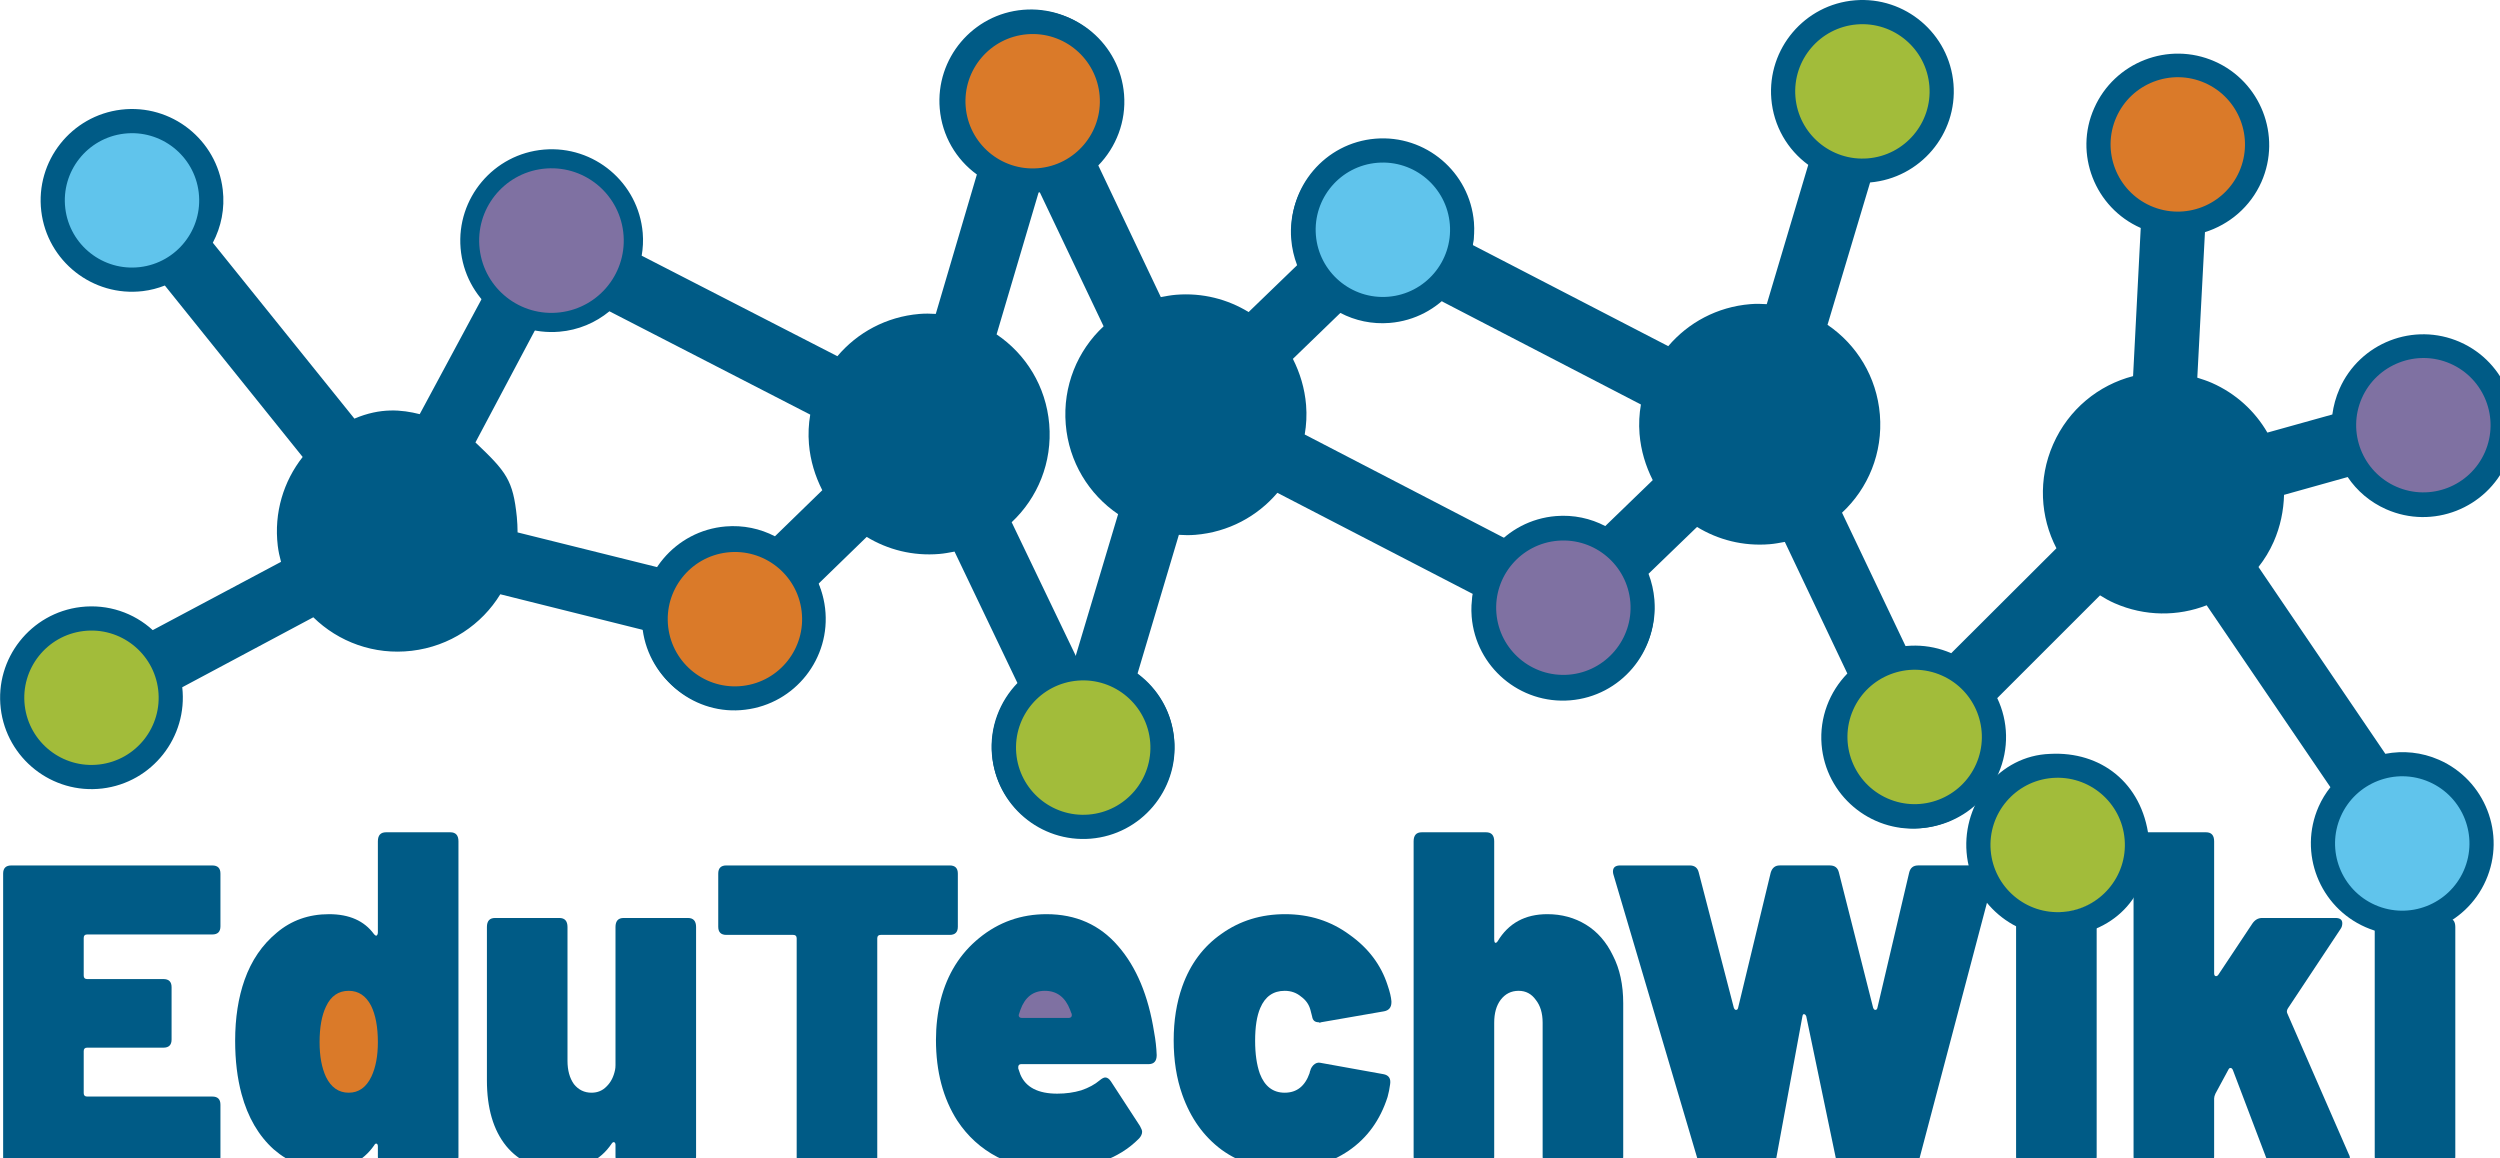
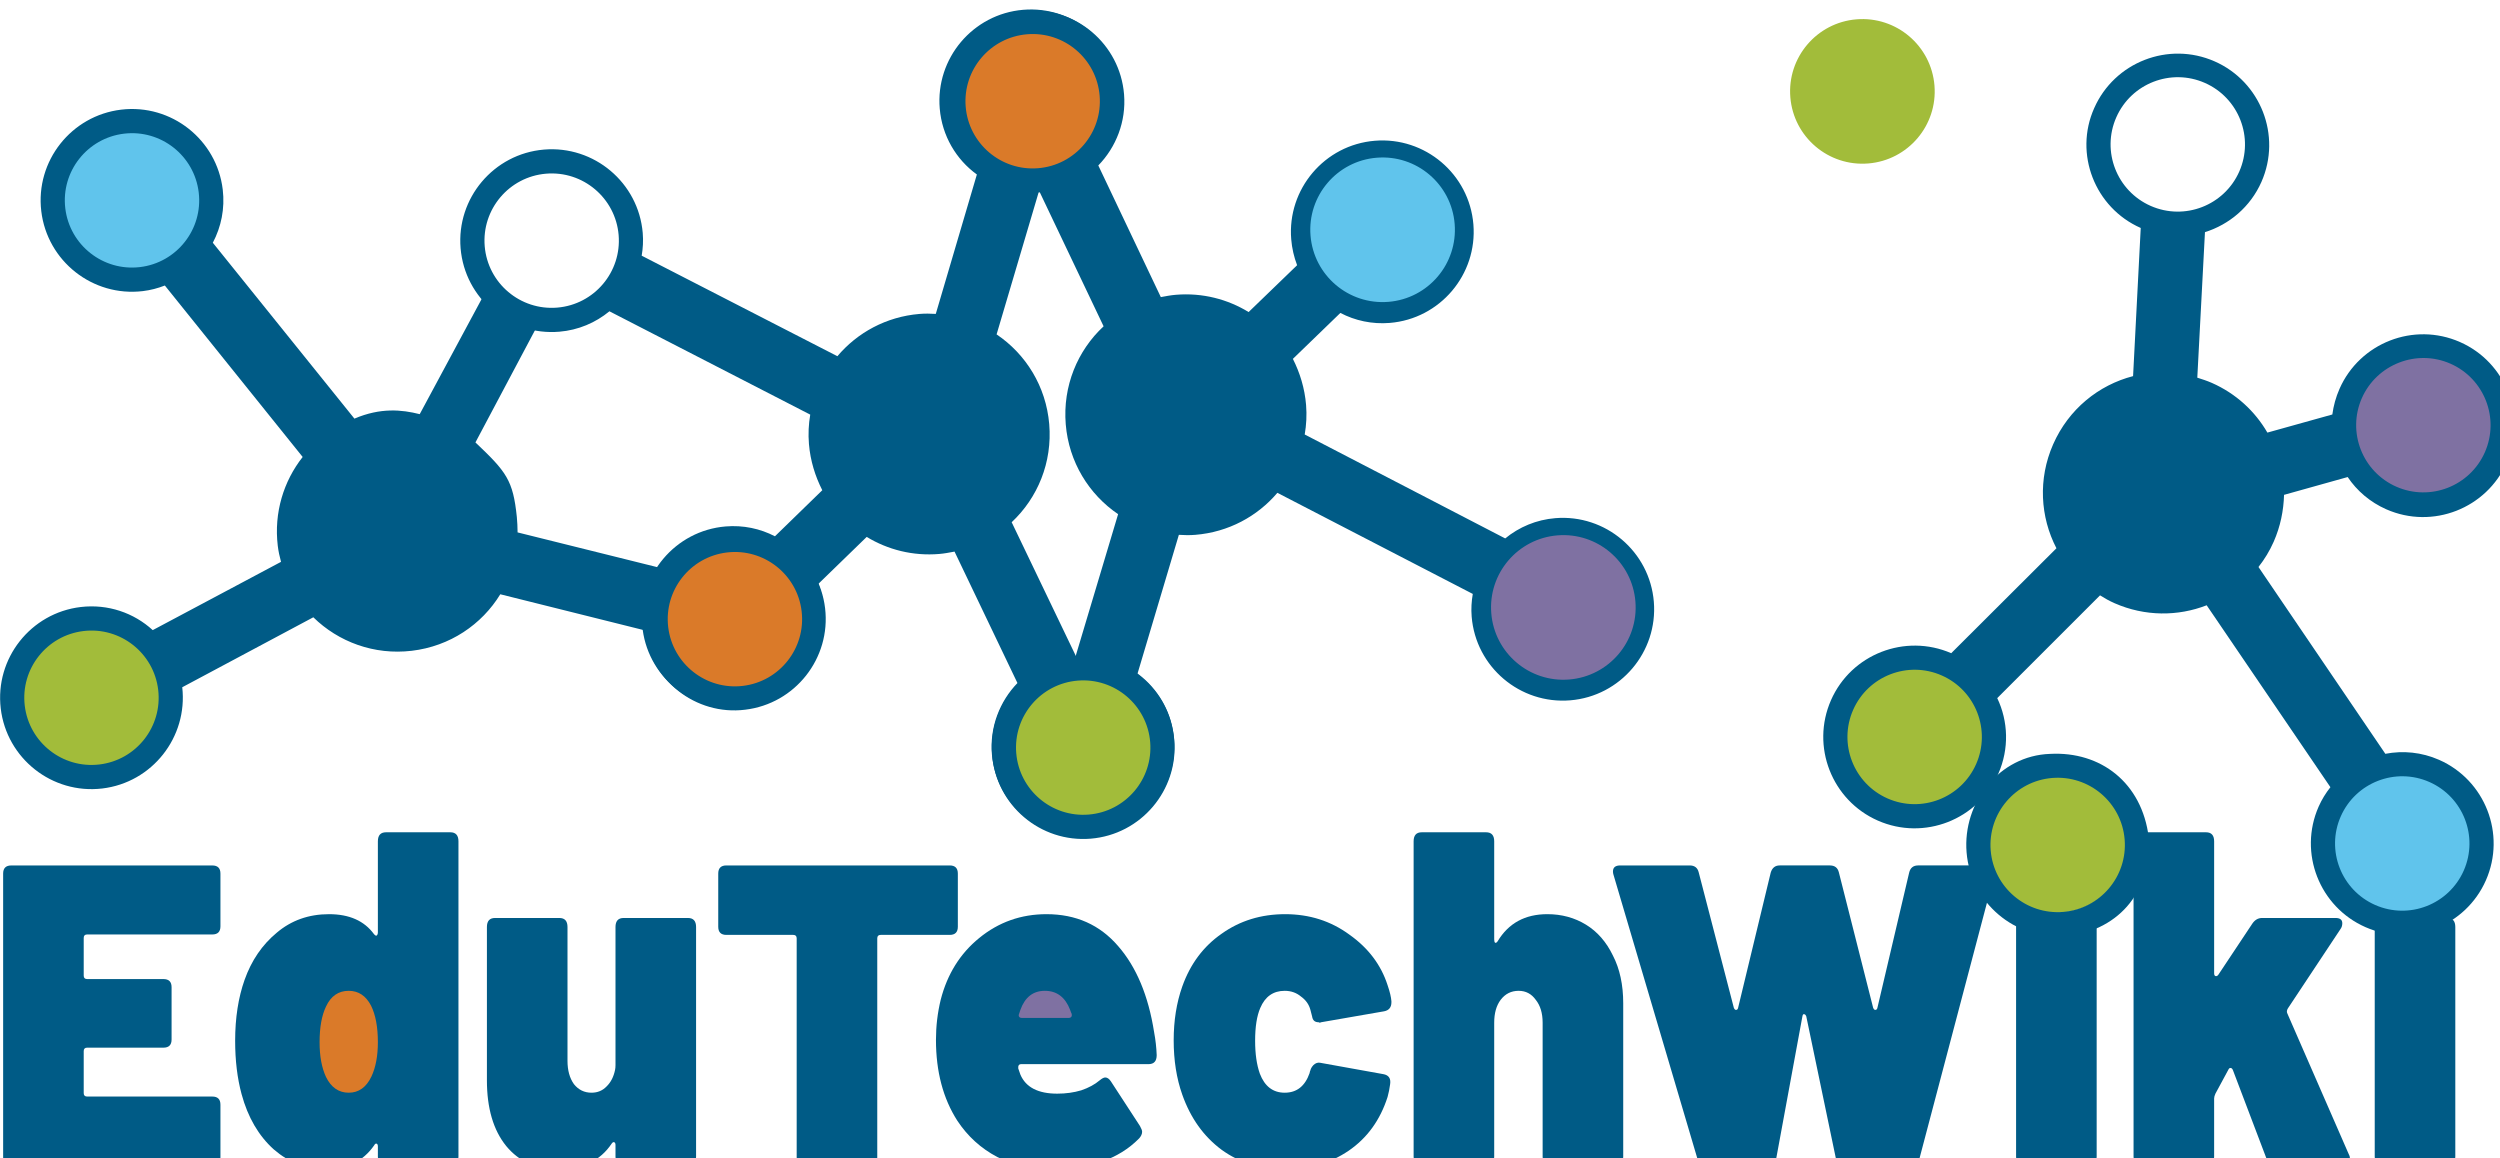
<svg xmlns="http://www.w3.org/2000/svg" xmlns:ns1="http://sodipodi.sourceforge.net/DTD/sodipodi-0.dtd" xmlns:ns2="http://www.inkscape.org/namespaces/inkscape" version="1.0" x="0px" y="0px" viewBox="0 0 930.083 430.939" xml:space="preserve" id="svg1165" ns1:docname="EduTechWikiLogo2.svg" ns2:version="0.92.3 (2405546, 2018-03-11)" width="930.083" height="430.939">
  <defs id="defs1169" />
  <ns1:namedview pagecolor="#ffffff" bordercolor="#666666" borderopacity="1" objecttolerance="10" gridtolerance="10" guidetolerance="10" ns2:pageopacity="0" ns2:pageshadow="2" ns2:window-width="3048" ns2:window-height="1483" id="namedview1167" showgrid="false" ns2:zoom="0.92088567" ns2:cx="406.76626" ns2:cy="23.080473" ns2:window-x="1522" ns2:window-y="97" ns2:window-maximized="0" ns2:current-layer="svg1165" fit-margin-top="0" fit-margin-left="0" fit-margin-right="0" fit-margin-bottom="0" />
  <style type="text/css" id="style994">
	.st0{fill:#DA7A29;}
	.st1{fill:#7F71A2;}
	.st2{fill:#60C4EC;}
	.st3{fill:#A2BC3A;}
	.st4{fill:#005B86;}
	.st5{display:none;}
	.st6{display:inline;fill:#DA7A29;}
	.st7{display:inline;fill:#7F71A2;}
	.st8{display:inline;fill:#60C4EC;}
	.st9{display:inline;fill:#A2BC3A;}
	.st10{display:inline;fill:#FFFFFF;}
	.st11{display:inline;}
	.st12{fill:#FFFFFF;}
	.st13{display:inline;fill:#808285;}
	.st14{display:inline;fill:#58595B;}
	.st15{display:inline;fill:#A7A9AC;}
	.st16{display:inline;fill:#D1D3D4;}
	.st17{display:inline;fill:none;stroke:#000000;stroke-miterlimit:10;}
	.st18{fill:none;stroke:#000000;stroke-miterlimit:10;}
</style>
  <path style="fill:#7f71a2;fill-opacity:1;stroke:none;stroke-width:25.135;stroke-miterlimit:4;stroke-dasharray:none;stroke-dashoffset:0;stroke-opacity:1" d="m 376.989,377.537 c 5.437,-14.204 17.023,-17.29 24.911,-6.635 8.674,11.717 6.591,14.288 -11.579,14.288 h -16.261 z" id="path973" ns2:connector-curvature="0" />
  <g id="g2217" transform="rotate(-4.833,252.85,-1827.445)">
    <circle id="XMLID_8_" class="st0" cx="225.1" cy="283.1" r="27" style="fill:#da7a29" />
    <circle id="XMLID_5_" class="st1" cx="99.4" cy="224.2" r="26.9" style="fill:#7f71a2" />
-     <circle id="XMLID_9_" class="st2" cx="43.8" cy="78.7" r="26.9" style="fill:#60c4ec" />
-     <circle id="XMLID_29_" class="st3" cx="225.9" cy="41.9" r="26.9" style="fill:#a2bc3a" />
    <path class="st4" d="m 225.2,249.1 -19.6,-51.6 c 10.4,-8.2 17,-20.9 17,-35.2 0,-14.1 -6.5,-26.7 -16.7,-34.9 L 226,75.9 c 18.7,-0.1 33.9,-15.3 33.9,-34 0,-18.8 -15.3,-34 -34,-34 -18.8,0 -34,15.3 -34,34 0,10.2 4.5,19.4 11.7,25.6 L 184,117.9 c -2,-0.3 -4,-0.5 -6.1,-0.5 -12.4,0 -23.6,5 -31.7,13.1 L 76.8,87.1 c 0.7,-2.7 1.1,-5.5 1.1,-8.4 0,-18.8 -15.3,-34 -34,-34 -18.8,0 -34,15.3 -34,34 0,18.8 15.3,34 34,34 7.1,0 13.7,-2.2 19.2,-6 l 71.2,44.6 c -0.9,3.5 -1.4,7.1 -1.4,10.9 0,6.2 1.3,12.1 3.5,17.5 l -19,15.6 c -5.2,-3.3 -11.4,-5.2 -18,-5.2 -18.8,0 -34,15.3 -34,34 0,18.8 15.3,34 34,34 18.8,0 34,-15.3 34,-34 0,-3.4 -0.5,-6.7 -1.4,-9.8 l 19.4,-15.9 c 7.4,5.4 16.5,8.6 26.4,8.6 1.9,0 3.8,-0.2 5.7,-0.4 l 19.2,50.7 c -7.1,6.2 -11.7,15.4 -11.7,25.6 0,18.8 15.3,34 34,34 18.8,0 34,-15.3 34,-34 0.1,-18.5 -15.1,-33.8 -33.8,-33.8 z M 43.9,103.7 c -13.8,0 -25,-11.2 -25,-25 0,-13.8 11.2,-25 25,-25 13.8,0 25,11.2 25,25 0,13.8 -11.2,25 -25,25 z m 55.5,145.6 c -13.8,0 -25,-11.2 -25,-25 0,-13.8 11.2,-25 25,-25 13.8,0 25,11.2 25,25 0,13.7 -11.2,25 -25,25 z M 200.9,41.9 c 0,-13.8 11.2,-25 25,-25 13.8,0 25,11.2 25,25 0,13.8 -11.2,25 -25,25 -13.8,0 -25,-11.2 -25,-25 z m 24.2,266.2 c -13.8,0 -25,-11.2 -25,-25 0,-13.8 11.2,-25 25,-25 13.8,0 25,11.2 25,25 0,13.8 -11.2,25 -25,25 z" id="path1012" ns2:connector-curvature="0" style="fill:#005b86" />
  </g>
  <circle style="fill:#da7a29" r="27" cy="160.382" cx="367.847" class="st0" id="XMLID_8_-8" transform="rotate(49.03)" />
  <g id="g2217-04" transform="rotate(175.338,309.637,163.619)" ns2:transform-center-x="-63.093712" ns2:transform-center-y="-97.178263">
    <circle id="XMLID_8_-2" class="st0" cx="225.1" cy="283.1" r="27" style="fill:#da7a29" />
    <circle id="XMLID_5_-22" class="st1" cx="99.4" cy="224.2" r="26.9" style="fill:#7f71a2" />
    <circle id="XMLID_9_-05" class="st2" cx="43.8" cy="78.7" r="26.9" style="fill:#60c4ec" />
    <circle id="XMLID_29_-5" class="st3" cx="225.9" cy="41.9" r="26.9" style="fill:#a2bc3a" />
    <path class="st4" d="m 225.2,249.1 -19.6,-51.6 c 10.4,-8.2 17,-20.9 17,-35.2 0,-14.1 -6.5,-26.7 -16.7,-34.9 L 226,75.9 c 18.7,-0.1 33.9,-15.3 33.9,-34 0,-18.8 -15.3,-34 -34,-34 -18.8,0 -34,15.3 -34,34 0,10.2 4.5,19.4 11.7,25.6 L 184,117.9 c -2,-0.3 -4,-0.5 -6.1,-0.5 -12.4,0 -23.6,5 -31.7,13.1 L 76.8,87.1 c 0.7,-2.7 1.1,-5.5 1.1,-8.4 0,-18.8 -15.3,-34 -34,-34 -18.8,0 -34,15.3 -34,34 0,18.8 15.3,34 34,34 7.1,0 13.7,-2.2 19.2,-6 l 71.2,44.6 c -0.9,3.5 -1.4,7.1 -1.4,10.9 0,6.2 1.3,12.1 3.5,17.5 l -19,15.6 c -5.2,-3.3 -11.4,-5.2 -18,-5.2 -18.8,0 -34,15.3 -34,34 0,18.8 15.3,34 34,34 18.8,0 34,-15.3 34,-34 0,-3.4 -0.5,-6.7 -1.4,-9.8 l 19.4,-15.9 c 7.4,5.4 16.5,8.6 26.4,8.6 1.9,0 3.8,-0.2 5.7,-0.4 l 19.2,50.7 c -7.1,6.2 -11.7,15.4 -11.7,25.6 0,18.8 15.3,34 34,34 18.8,0 34,-15.3 34,-34 0.1,-18.5 -15.1,-33.8 -33.8,-33.8 z M 43.9,103.7 c -13.8,0 -25,-11.2 -25,-25 0,-13.8 11.2,-25 25,-25 13.8,0 25,11.2 25,25 0,13.8 -11.2,25 -25,25 z m 55.5,145.6 c -13.8,0 -25,-11.2 -25,-25 0,-13.8 11.2,-25 25,-25 13.8,0 25,11.2 25,25 0,13.7 -11.2,25 -25,25 z M 200.9,41.9 c 0,-13.8 11.2,-25 25,-25 13.8,0 25,11.2 25,25 0,13.8 -11.2,25 -25,25 -13.8,0 -25,-11.2 -25,-25 z m 24.2,266.2 c -13.8,0 -25,-11.2 -25,-25 0,-13.8 11.2,-25 25,-25 13.8,0 25,11.2 25,25 0,13.8 -11.2,25 -25,25 z" id="path1012-2" ns2:connector-curvature="0" style="fill:#005b86" />
  </g>
  <g id="g2217-04-9-0" transform="rotate(-4.664,362.408,-5695.534)" ns2:transform-center-x="-129.80547" ns2:transform-center-y="144.67347">
    <circle id="XMLID_8_-2-0-4" class="st0" cx="225.1" cy="283.1" r="27" style="fill:#da7a29" />
    <circle id="XMLID_5_-22-2-0" class="st1" cx="99.4" cy="224.2" r="26.9" style="fill:#7f71a2" />
    <circle id="XMLID_9_-05-8-9" class="st2" cx="43.8" cy="78.7" r="26.9" style="fill:#60c4ec" />
    <circle id="XMLID_29_-5-3-1" class="st3" cx="225.9" cy="41.9" r="26.9" style="fill:#a2bc3a" />
-     <path class="st4" d="m 225.2,249.1 -19.6,-51.6 c 10.4,-8.2 17,-20.9 17,-35.2 0,-14.1 -6.5,-26.7 -16.7,-34.9 L 226,75.9 c 18.7,-0.1 33.9,-15.3 33.9,-34 0,-18.8 -15.3,-34 -34,-34 -18.8,0 -34,15.3 -34,34 0,10.2 4.5,19.4 11.7,25.6 L 184,117.9 c -2,-0.3 -4,-0.5 -6.1,-0.5 -12.4,0 -23.6,5 -31.7,13.1 L 76.8,87.1 c 0.7,-2.7 1.1,-5.5 1.1,-8.4 0,-18.8 -15.3,-34 -34,-34 -18.8,0 -34,15.3 -34,34 0,18.8 15.3,34 34,34 7.1,0 13.7,-2.2 19.2,-6 l 71.2,44.6 c -0.9,3.5 -1.4,7.1 -1.4,10.9 0,6.2 1.3,12.1 3.5,17.5 l -19,15.6 c -5.2,-3.3 -11.4,-5.2 -18,-5.2 -18.8,0 -34,15.3 -34,34 0,18.8 15.3,34 34,34 18.8,0 34,-15.3 34,-34 0,-3.4 -0.5,-6.7 -1.4,-9.8 l 19.4,-15.9 c 7.4,5.4 16.5,8.6 26.4,8.6 1.9,0 3.8,-0.2 5.7,-0.4 l 19.2,50.7 c -7.1,6.2 -11.7,15.4 -11.7,25.6 0,18.8 15.3,34 34,34 18.8,0 34,-15.3 34,-34 0.1,-18.5 -15.1,-33.8 -33.8,-33.8 z M 43.9,103.7 c -13.8,0 -25,-11.2 -25,-25 0,-13.8 11.2,-25 25,-25 13.8,0 25,11.2 25,25 0,13.8 -11.2,25 -25,25 z m 55.5,145.6 c -13.8,0 -25,-11.2 -25,-25 0,-13.8 11.2,-25 25,-25 13.8,0 25,11.2 25,25 0,13.7 -11.2,25 -25,25 z M 200.9,41.9 c 0,-13.8 11.2,-25 25,-25 13.8,0 25,11.2 25,25 0,13.8 -11.2,25 -25,25 -13.8,0 -25,-11.2 -25,-25 z m 24.2,266.2 c -13.8,0 -25,-11.2 -25,-25 0,-13.8 11.2,-25 25,-25 13.8,0 25,11.2 25,25 0,13.8 -11.2,25 -25,25 z" id="path1012-2-8-9" ns2:connector-curvature="0" style="fill:#005b86" />
  </g>
  <g aria-label="EduTechWiki" transform="matrix(1.661,0,0,1.845,433.841,805.865)" style="font-style:normal;font-variant:normal;font-weight:900;font-stretch:normal;font-size:96px;line-height:1;font-family:Barlow;-inkscape-font-specification:'Barlow, Heavy';font-variant-ligatures:normal;font-variant-caps:normal;font-variant-numeric:normal;font-feature-settings:normal;text-align:start;letter-spacing:0px;word-spacing:0px;writing-mode:lr-tb;text-anchor:start;display:inline;fill:#005b86;fill-opacity:1;stroke:none" id="flowRoot2527">
    <path d="m -211.818,-249.997 q 0,1.643 -1.824,1.643 h -28.032 q -0.768,0 -0.768,0.692 v 7.608 q 0,0.692 0.768,0.692 h 17.088 q 1.824,0 1.824,1.643 v 10.547 q 0,1.643 -1.824,1.643 h -17.088 q -0.768,0 -0.768,0.692 v 8.472 q 0,0.692 0.768,0.692 h 28.032 q 1.824,0 1.824,1.643 v 10.633 q 0,1.643 -1.824,1.643 h -45.024 q -1.824,0 -1.824,-1.643 v -57.23 q 0,-1.643 1.824,-1.643 h 45.024 q 1.824,0 1.824,1.643 z" style="font-style:normal;font-variant:normal;font-weight:900;font-stretch:normal;font-size:96px;line-height:1;font-family:Barlow;-inkscape-font-specification:'Barlow, Heavy';font-variant-ligatures:normal;font-variant-caps:normal;font-variant-numeric:normal;font-feature-settings:normal;text-align:start;writing-mode:lr-tb;text-anchor:start;fill:#005b86;fill-opacity:1;stroke-width:0.949" id="path866" ns2:connector-curvature="0" />
    <path d="m -176.556,-267.134 q 0,-1.824 1.824,-1.824 h 14.4 q 1.824,0 1.824,1.824 v 63.552 q 0,1.824 -1.824,1.824 h -14.4 q -1.824,0 -1.824,-1.824 v -2.016 q 0,-0.48 -0.288,-0.576 -0.288,-0.096 -0.576,0.384 -3.744,4.8 -10.848,4.8 -6.432,0 -11.616,-4.032 -5.088,-4.128 -7.2,-11.136 -1.44,-4.8 -1.44,-10.752 0,-6.912 2.112,-12.288 2.304,-5.856 7.2,-9.504 4.896,-3.744 11.712,-3.744 6.816,0 10.08,4.032 0.384,0.384 0.576,0.288 0.288,-0.192 0.288,-0.672 z m -1.44,47.424 q 1.44,-2.784 1.44,-6.912 0,-4.608 -1.536,-7.392 -1.728,-2.976 -4.992,-2.976 -3.456,0 -5.088,3.168 -1.44,2.688 -1.44,7.2 0,4.224 1.44,7.008 1.728,3.168 5.088,3.168 3.36,0 5.088,-3.264 z" style="font-style:normal;font-variant:normal;font-weight:900;font-stretch:normal;font-size:96px;line-height:1;font-family:Barlow;-inkscape-font-specification:'Barlow, Heavy';font-variant-ligatures:normal;font-variant-caps:normal;font-variant-numeric:normal;font-feature-settings:normal;text-align:start;writing-mode:lr-tb;text-anchor:start;fill:#005b86;fill-opacity:1" id="path868" ns2:connector-curvature="0" />
    <path d="m -123.333,-249.854 q 0,-1.824 1.824,-1.824 h 14.4 q 1.824,0 1.824,1.824 v 46.272 q 0,1.824 -1.824,1.824 h -14.4 q -1.824,0 -1.824,-1.824 v -2.304 q 0,-0.48 -0.288,-0.576 -0.288,-0.096 -0.576,0.288 -3.84,5.184 -12,5.184 -7.296,0 -11.616,-4.704 -4.32,-4.8 -4.32,-13.248 v -30.912 q 0,-1.824 1.824,-1.824 h 14.4 q 1.824,0 1.824,1.824 v 26.976 q 0,2.88 1.44,4.704 1.536,1.728 3.936,1.728 2.016,0 3.36,-1.248 1.44,-1.248 1.92,-3.36 0.096,-0.384 0.096,-0.96 z" style="font-style:normal;font-variant:normal;font-weight:900;font-stretch:normal;font-size:96px;line-height:1;font-family:Barlow;-inkscape-font-specification:'Barlow, Heavy';font-variant-ligatures:normal;font-variant-caps:normal;font-variant-numeric:normal;font-feature-settings:normal;text-align:start;writing-mode:lr-tb;text-anchor:start;fill:#005b86;fill-opacity:1" id="path870" ns2:connector-curvature="0" />
    <path d="m -48.479,-262.273 q 1.824,0 1.824,1.643 v 10.72 q 0,1.643 -1.824,1.643 h -15.456 q -0.768,0 -0.768,0.692 v 44.176 q 0,1.643 -1.824,1.643 h -14.4 q -1.824,0 -1.824,-1.643 v -44.176 q 0,-0.692 -0.768,-0.692 h -14.976 q -1.824,0 -1.824,-1.643 v -10.72 q 0,-1.643 1.824,-1.643 z" style="font-style:normal;font-variant:normal;font-weight:900;font-stretch:normal;font-size:96px;line-height:1;font-family:Barlow;-inkscape-font-specification:'Barlow, Heavy';font-variant-ligatures:normal;font-variant-caps:normal;font-variant-numeric:normal;font-feature-settings:normal;text-align:start;writing-mode:lr-tb;text-anchor:start;fill:#005b86;fill-opacity:1;stroke-width:0.949" id="path872" ns2:connector-curvature="0" />
    <path d="m -24.387,-216.254 q 2.88,0 5.376,-0.672 2.496,-0.768 4.128,-2.016 0.768,-0.576 1.248,-0.576 0.672,0 1.248,0.768 l 6.528,9.024 q 0.48,0.768 0.48,1.152 0,0.672 -0.672,1.344 -3.456,3.168 -8.448,4.704 -4.896,1.536 -10.56,1.536 -7.2,0 -12.768,-2.496 -5.472,-2.592 -8.928,-7.296 -4.8,-6.72 -4.8,-16.32 0,-4.128 1.056,-8.064 2.208,-7.776 8.64,-12.48 6.528,-4.8 15.072,-4.8 9.888,0 16.032,6.432 6.144,6.336 8.064,17.376 0.48,2.304 0.576,4.608 0,1.824 -1.824,1.824 h -28.512 q -0.768,0 -0.672,0.864 l 0.48,1.248 q 1.824,3.84 8.256,3.84 z m -2.784,-20.736 q -3.936,0 -5.472,3.84 l -0.288,0.768 -0.096,0.288 q 0,0.576 0.768,0.576 h 10.368 q 0.768,0 0.768,-0.576 0,-0.288 -0.192,-0.576 -0.096,-0.288 -0.192,-0.48 -1.632,-3.84 -5.664,-3.84 z" style="font-style:normal;font-variant:normal;font-weight:900;font-stretch:normal;font-size:96px;line-height:1;font-family:Barlow;-inkscape-font-specification:'Barlow, Heavy';font-variant-ligatures:normal;font-variant-caps:normal;font-variant-numeric:normal;font-feature-settings:normal;text-align:start;writing-mode:lr-tb;text-anchor:start;fill:#005b86;fill-opacity:1" id="path874" ns2:connector-curvature="0" />
    <path d="m 26.65,-200.99 q -8.16,0 -14.208,-3.936 -6.048,-4.032 -8.832,-11.136 -1.92,-4.896 -1.92,-10.944 0,-5.952 1.92,-10.848 2.688,-6.816 8.832,-10.656 6.144,-3.936 14.208,-3.936 8.16,0 14.4,4.128 6.336,4.032 8.544,10.176 0.768,2.016 0.864,3.264 v 0.192 q 0,1.536 -1.632,1.824 l -14.112,2.208 q -0.096,0 -0.288,0.096 -0.096,0 -0.288,-0.096 -1.248,0 -1.44,-1.152 l -0.384,-1.344 q -0.48,-1.632 -2.112,-2.688 -1.536,-1.152 -3.648,-1.152 -3.84,0 -5.472,3.456 -1.152,2.4 -1.152,6.624 0,3.936 1.056,6.624 1.632,3.84 5.568,3.84 4.032,0 5.568,-3.936 0.096,-0.288 0.096,-0.384 0.096,-0.192 0.096,-0.192 v 0 q 0.096,-0.48 0.672,-1.056 0.672,-0.576 1.44,-0.48 l 14.208,2.304 q 1.824,0.288 1.536,2.016 -0.192,1.344 -0.576,2.592 -2.496,7.008 -8.736,10.848 -6.144,3.744 -14.208,3.744 z" style="font-style:normal;font-variant:normal;font-weight:900;font-stretch:normal;font-size:96px;line-height:1;font-family:Barlow;-inkscape-font-specification:'Barlow, Heavy';font-variant-ligatures:normal;font-variant-caps:normal;font-variant-numeric:normal;font-feature-settings:normal;text-align:start;writing-mode:lr-tb;text-anchor:start;fill:#005b86;fill-opacity:1" id="path876" ns2:connector-curvature="0" />
    <path d="m 85.386,-252.446 q 4.8,0 8.64,2.112 3.84,2.112 6.048,6.24 2.304,4.032 2.304,9.6 v 30.912 q 0,1.824 -1.824,1.824 H 86.154 q -1.824,0 -1.824,-1.824 v -26.976 q 0,-2.88 -1.536,-4.608 -1.44,-1.824 -3.84,-1.824 -2.496,0 -4.032,1.824 -1.44,1.728 -1.44,4.608 v 26.976 q 0,1.824 -1.824,1.824 h -14.4 q -1.824,0 -1.824,-1.824 v -63.552 q 0,-1.824 1.824,-1.824 h 14.4 q 1.824,0 1.824,1.824 v 19.776 q 0,0.48 0.192,0.672 0.288,0.096 0.576,-0.288 3.648,-5.472 11.136,-5.472 z" style="font-style:normal;font-variant:normal;font-weight:900;font-stretch:normal;font-size:96px;line-height:1;font-family:Barlow;-inkscape-font-specification:'Barlow, Heavy';font-variant-ligatures:normal;font-variant-caps:normal;font-variant-numeric:normal;font-feature-settings:normal;text-align:start;writing-mode:lr-tb;text-anchor:start;fill:#005b86;fill-opacity:1" id="path878" ns2:connector-curvature="0" />
-     <path d="m 121.107,-201.758 q -1.632,0 -2.112,-1.383 l -18.816,-57.317 q -0.096,-0.259 -0.096,-0.605 0,-1.21 1.632,-1.21 h 15.552 q 1.632,0 2.016,1.383 l 7.872,27.318 q 0.192,0.432 0.48,0.432 0.384,0 0.48,-0.432 l 7.296,-27.232 q 0.48,-1.47 2.016,-1.47 h 11.232 q 1.632,0 2.016,1.383 l 7.68,27.318 q 0.192,0.432 0.48,0.432 0.384,0 0.48,-0.432 l 7.104,-27.232 q 0.384,-1.47 2.016,-1.47 h 15.552 q 0.96,0 1.344,0.519 0.384,0.432 0.192,1.297 l -16.8,57.317 q -0.384,1.383 -2.016,1.383 h -14.688 q -1.728,0 -2.016,-1.47 l -6.624,-28.615 q -0.192,-0.432 -0.48,-0.432 -0.288,-0.086 -0.384,0.432 l -5.856,28.615 q -0.288,1.47 -1.92,1.47 z" style="font-style:normal;font-variant:normal;font-weight:900;font-stretch:normal;font-size:96px;line-height:1;font-family:Barlow;-inkscape-font-specification:'Barlow, Heavy';font-variant-ligatures:normal;font-variant-caps:normal;font-variant-numeric:normal;font-feature-settings:normal;text-align:start;writing-mode:lr-tb;text-anchor:start;fill:#005b86;fill-opacity:1;stroke-width:0.949" id="path880" ns2:connector-curvature="0" />
+     <path d="m 121.107,-201.758 q -1.632,0 -2.112,-1.383 l -18.816,-57.317 q -0.096,-0.259 -0.096,-0.605 0,-1.21 1.632,-1.21 h 15.552 q 1.632,0 2.016,1.383 l 7.872,27.318 q 0.192,0.432 0.48,0.432 0.384,0 0.48,-0.432 l 7.296,-27.232 q 0.48,-1.47 2.016,-1.47 h 11.232 q 1.632,0 2.016,1.383 l 7.68,27.318 q 0.192,0.432 0.48,0.432 0.384,0 0.48,-0.432 l 7.104,-27.232 q 0.384,-1.47 2.016,-1.47 h 15.552 q 0.96,0 1.344,0.519 0.384,0.432 0.192,1.297 l -16.8,57.317 q -0.384,1.383 -2.016,1.383 h -14.688 q -1.728,0 -2.016,-1.47 l -6.624,-28.615 q -0.192,-0.432 -0.48,-0.432 -0.288,-0.086 -0.384,0.432 l -5.856,28.615 q -0.288,1.47 -1.92,1.47 " style="font-style:normal;font-variant:normal;font-weight:900;font-stretch:normal;font-size:96px;line-height:1;font-family:Barlow;-inkscape-font-specification:'Barlow, Heavy';font-variant-ligatures:normal;font-variant-caps:normal;font-variant-numeric:normal;font-feature-settings:normal;text-align:start;writing-mode:lr-tb;text-anchor:start;fill:#005b86;fill-opacity:1;stroke-width:0.949" id="path880" ns2:connector-curvature="0" />
    <path d="m 199.396,-253.694 q -4.608,0 -7.488,-2.784 -2.88,-2.784 -2.88,-7.296 0,-4.512 2.88,-7.296 2.88,-2.784 7.488,-2.784 4.704,0 7.488,2.784 2.88,2.784 2.88,7.296 0,4.512 -2.88,7.296 -2.784,2.784 -7.488,2.784 z m -7.2,51.936 q -1.824,0 -1.824,-1.824 v -46.272 q 0,-1.824 1.824,-1.824 h 14.4 q 1.824,0 1.824,1.824 v 46.272 q 0,1.824 -1.824,1.824 z" style="font-style:normal;font-variant:normal;font-weight:900;font-stretch:normal;font-size:96px;line-height:1;font-family:Barlow;-inkscape-font-specification:'Barlow, Heavy';font-variant-ligatures:normal;font-variant-caps:normal;font-variant-numeric:normal;font-feature-settings:normal;text-align:start;writing-mode:lr-tb;text-anchor:start;fill:#005b86;fill-opacity:1" id="path882" ns2:connector-curvature="0" />
    <path d="m 218.508,-201.758 q -1.824,0 -1.824,-1.824 v -63.552 q 0,-1.824 1.824,-1.824 h 14.4 q 1.824,0 1.824,1.824 v 26.592 q 0,0.48 0.288,0.576 0.384,0.096 0.672,-0.288 l 7.584,-10.272 q 0.864,-1.152 2.208,-1.152 h 16.416 q 1.536,0 1.536,1.056 0,0.672 -0.384,1.152 l -11.808,16.032 q -0.384,0.576 -0.096,1.056 l 13.824,28.512 q 0.192,0.288 0.192,0.864 0,1.248 -1.536,1.248 h -15.072 q -1.536,0 -2.112,-1.44 l -7.488,-17.76 q -0.192,-0.48 -0.576,-0.48 -0.288,0 -0.48,0.384 l -2.88,4.8 q -0.288,0.576 -0.288,0.96 v 11.712 q 0,1.824 -1.824,1.824 z" style="font-style:normal;font-variant:normal;font-weight:900;font-stretch:normal;font-size:96px;line-height:1;font-family:Barlow;-inkscape-font-specification:'Barlow, Heavy';font-variant-ligatures:normal;font-variant-caps:normal;font-variant-numeric:normal;font-feature-settings:normal;text-align:start;writing-mode:lr-tb;text-anchor:start;fill:#005b86;fill-opacity:1" id="path884" ns2:connector-curvature="0" />
    <path d="m 272.526,-201.758 c -1.216,0 -1.824,-0.608 -1.824,-1.824 v -46.272 c 0,-1.216 0.608,-1.824 1.824,-1.824 h 14.4 c 1.216,0 1.824,0.608 1.824,1.824 v 46.272 c 0,1.216 -0.608,1.824 -1.824,1.824 z" style="font-style:normal;font-variant:normal;font-weight:900;font-stretch:normal;font-size:96px;line-height:1;font-family:Barlow;-inkscape-font-specification:'Barlow, Heavy';font-variant-ligatures:normal;font-variant-caps:normal;font-variant-numeric:normal;font-feature-settings:normal;text-align:start;writing-mode:lr-tb;text-anchor:start;fill:#005b86;fill-opacity:1" id="path886" ns2:connector-curvature="0" ns1:nodetypes="sssssssss" />
  </g>
  <g id="g2217-04-9-0-5" transform="rotate(-34.107,640.729,-1313.131)" ns2:transform-center-x="-4.8635556" ns2:transform-center-y="86.35462">
    <g id="g892" transform="rotate(-122.138,90.573,128.187)">
-       <circle style="fill:#da7a29" r="27" cy="177.984" cx="312.645" class="st0" id="XMLID_8_-2-0-4-5" />
      <circle style="fill:#7f71a2" r="26.9" cy="119.084" cx="186.945" class="st1" id="XMLID_5_-22-2-0-6" />
      <circle style="fill:#60c4ec" r="26.9" cy="-26.416" cx="131.345" class="st2" id="XMLID_9_-05-8-9-0" />
      <circle style="fill:#a2bc3a" r="26.9" cy="-63.216" cx="313.445" class="st3" id="XMLID_29_-5-3-1-6" />
      <path style="fill:#005b86" ns2:connector-curvature="0" id="path1012-2-8-9-2" d="m 312.745,143.984 -19.6,-51.6 c 10.4,-8.2 17,-20.9 17,-35.2 0,-14.1 -6.5,-26.7 -16.7,-34.9 l 20.1,-51.5 c 18.7,-0.1 33.9,-15.3 33.9,-34 0,-18.8 -15.3,-34 -34,-34 -18.8,0 -34,15.3 -34,34 0,10.2 4.5,19.4 11.7,25.6 l -19.6,50.4 c -2,-0.3 -4,-0.5 -6.1,-0.5 -12.4,0 -23.6,5 -31.7,13.1 l -69.4,-43.4 c 0.7,-2.7 1.1,-5.5 1.1,-8.4 0,-18.8 -15.3,-34 -34,-34 -18.8,0 -34,15.3 -34,34 0,18.8 15.3,34 34,34 7.1,0 13.7,-2.2 19.2,-6 l 71.2,44.6 c -0.9,3.5 -1.4,7.1 -1.4,10.9 0,6.2 1.3,12.1 3.5,17.5 l -19,15.6 c -5.2,-3.3 -11.4,-5.2 -18,-5.2 -18.8,0 -34,15.3 -34,34 0,18.8 15.3,34 34,34 18.8,0 34,-15.3 34,-34 0,-3.4 -0.5,-6.7 -1.4,-9.8 l 19.4,-15.9 c 7.4,5.4 16.5,8.6 26.4,8.6 1.9,0 3.8,-0.2 5.7,-0.4 l 19.2,50.7 c -7.1,6.2 -11.7,15.4 -11.7,25.6 0,18.8 15.3,34 34,34 18.8,0 34,-15.3 34,-34 0.1,-18.5 -15.1,-33.8 -33.8,-33.8 z m -181.3,-145.4 c -13.8,0 -25,-11.2 -25,-25 0,-13.8 11.2,-25 25,-25 13.8,0 25,11.2 25,25 0,13.8 -11.2,25 -25,25 z m 55.5,145.6 c -13.8,0 -25,-11.2 -25,-25 0,-13.8 11.2,-25 25,-25 13.8,0 25,11.2 25,25 0,13.7 -11.2,25 -25,25 z m 101.5,-207.4 c 0,-13.8 11.2,-25 25,-25 13.8,0 25,11.2 25,25 0,13.8 -11.2,25 -25,25 -13.8,0 -25,-11.2 -25,-25 z m 24.2,266.2 c -13.8,0 -25,-11.2 -25,-25 0,-13.8 11.2,-25 25,-25 13.8,0 25,11.2 25,25 0,13.8 -11.2,25 -25,25 z" class="st4" />
    </g>
  </g>
  <g id="g2217-04-9-0-5-8" transform="matrix(0.778,-0.628,-0.628,-0.778,207.826,172.348)" ns2:transform-center-x="75.545929" ns2:transform-center-y="-58.323731">
    <g id="g892-5" transform="rotate(-122.138,90.573,128.187)">
      <circle style="fill:#da7a29" r="27" cy="177.984" cx="312.645" class="st0" id="XMLID_8_-2-0-4-5-7" />
-       <circle style="fill:#7f71a2" r="26.9" cy="126.807" cx="164.709" class="st1" id="XMLID_5_-22-2-0-6-4" />
      <circle style="fill:#60c4ec" r="26.9" cy="-26.416" cx="131.345" class="st2" id="XMLID_9_-05-8-9-0-1" />
      <circle style="fill:#a2bc3a" r="26.9" cy="-63.216" cx="313.445" class="st3" id="XMLID_29_-5-3-1-6-8" />
      <path style="fill:#005b86" ns2:connector-curvature="0" id="path1012-2-8-9-2-5" d="m 193.942,118.981 42.01,-29.121 c 12.22,10.153 15.551,12.248 29.393,12.025 1.9,-0.031 3.8,-0.2 5.7,-0.4 l 19.2,50.7 c -7.1,6.2 -11.7,15.4 -11.7,25.6 0,18.8 15.3,34 34,34 18.8,0 34,-15.3 34,-34 0.1,-18.5 -15.1,-33.8 -33.8,-33.8 l -19.6,-51.6 c 10.4,-8.2 17,-20.9 17,-35.2 0,-14.1 -6.5,-26.7 -16.7,-34.9 l 20.1,-51.5 c 18.7,-0.1 33.9,-15.3 33.9,-34 0,-18.8 -15.3,-34 -34,-34 -18.8,0 -34,15.3 -34,34 0,10.2 4.5,19.4 11.7,25.6 l -19.6,50.4 c -2,-0.3 -4,-0.5 -6.1,-0.5 -12.4,0 -23.6,5 -31.7,13.1 l -69.4,-43.4 c 0.7,-2.7 1.1,-5.5 1.1,-8.4 0,-18.8 -15.3,-34 -34,-34 -18.8,0 -34,15.3 -34,34 0,18.8 15.3,34 34,34 7.1,0 13.7,-2.2 19.2,-6 l 71.2,44.6 c -2.974,10.174 -1.241,17.914 1.218,24.327 L 180.023,100.695 Z M 131.445,-1.416 c -13.8,0 -25,-11.2 -25,-25 0,-13.8 11.2,-25 25,-25 13.8,0 25,11.2 25,25 0,13.8 -11.2,25 -25,25 z m 157,-61.8 c 0,-13.8 11.2,-25 25,-25 13.8,0 25,11.2 25,25 0,13.8 -11.2,25 -25,25 -13.8,0 -25,-11.2 -25,-25 z m 24.2,266.2 c -13.8,0 -25,-11.2 -25,-25 0,-13.8 11.2,-25 25,-25 13.8,0 25,11.2 25,25 0,13.8 -11.2,25 -25,25 z" class="st4" ns1:nodetypes="ccsccsscccsccsssccsccsssscccccsssssssssssssss" />
    </g>
  </g>
  <circle style="fill:#a2bc3a" r="26.9" cy="-373.855" cx="-737.035" class="st3" id="XMLID_29_-5-8" transform="rotate(175.338)" />
  <path style="fill:#005b86" ns2:connector-curvature="0" id="path1012-2-8" d="m 762.66,280.469 c -18.822,0.66 -32.544,18.004 -31.025,36.643 1.528,18.738 18.013,32.644 36.651,31.124 18.738,-1.528 32.26,-15.517 31.124,-36.651 -2.522,-20.481 -17.951,-32.133 -36.75,-31.116 z m 27.78,31.848 c 1.122,13.754 -9.131,25.828 -22.886,26.949 -13.754,1.122 -25.828,-9.131 -26.949,-22.886 -1.122,-13.754 9.131,-25.828 22.886,-26.949 13.754,-1.122 25.828,9.131 26.949,22.886 z" class="st4" ns1:nodetypes="cssccsssss" />
</svg>